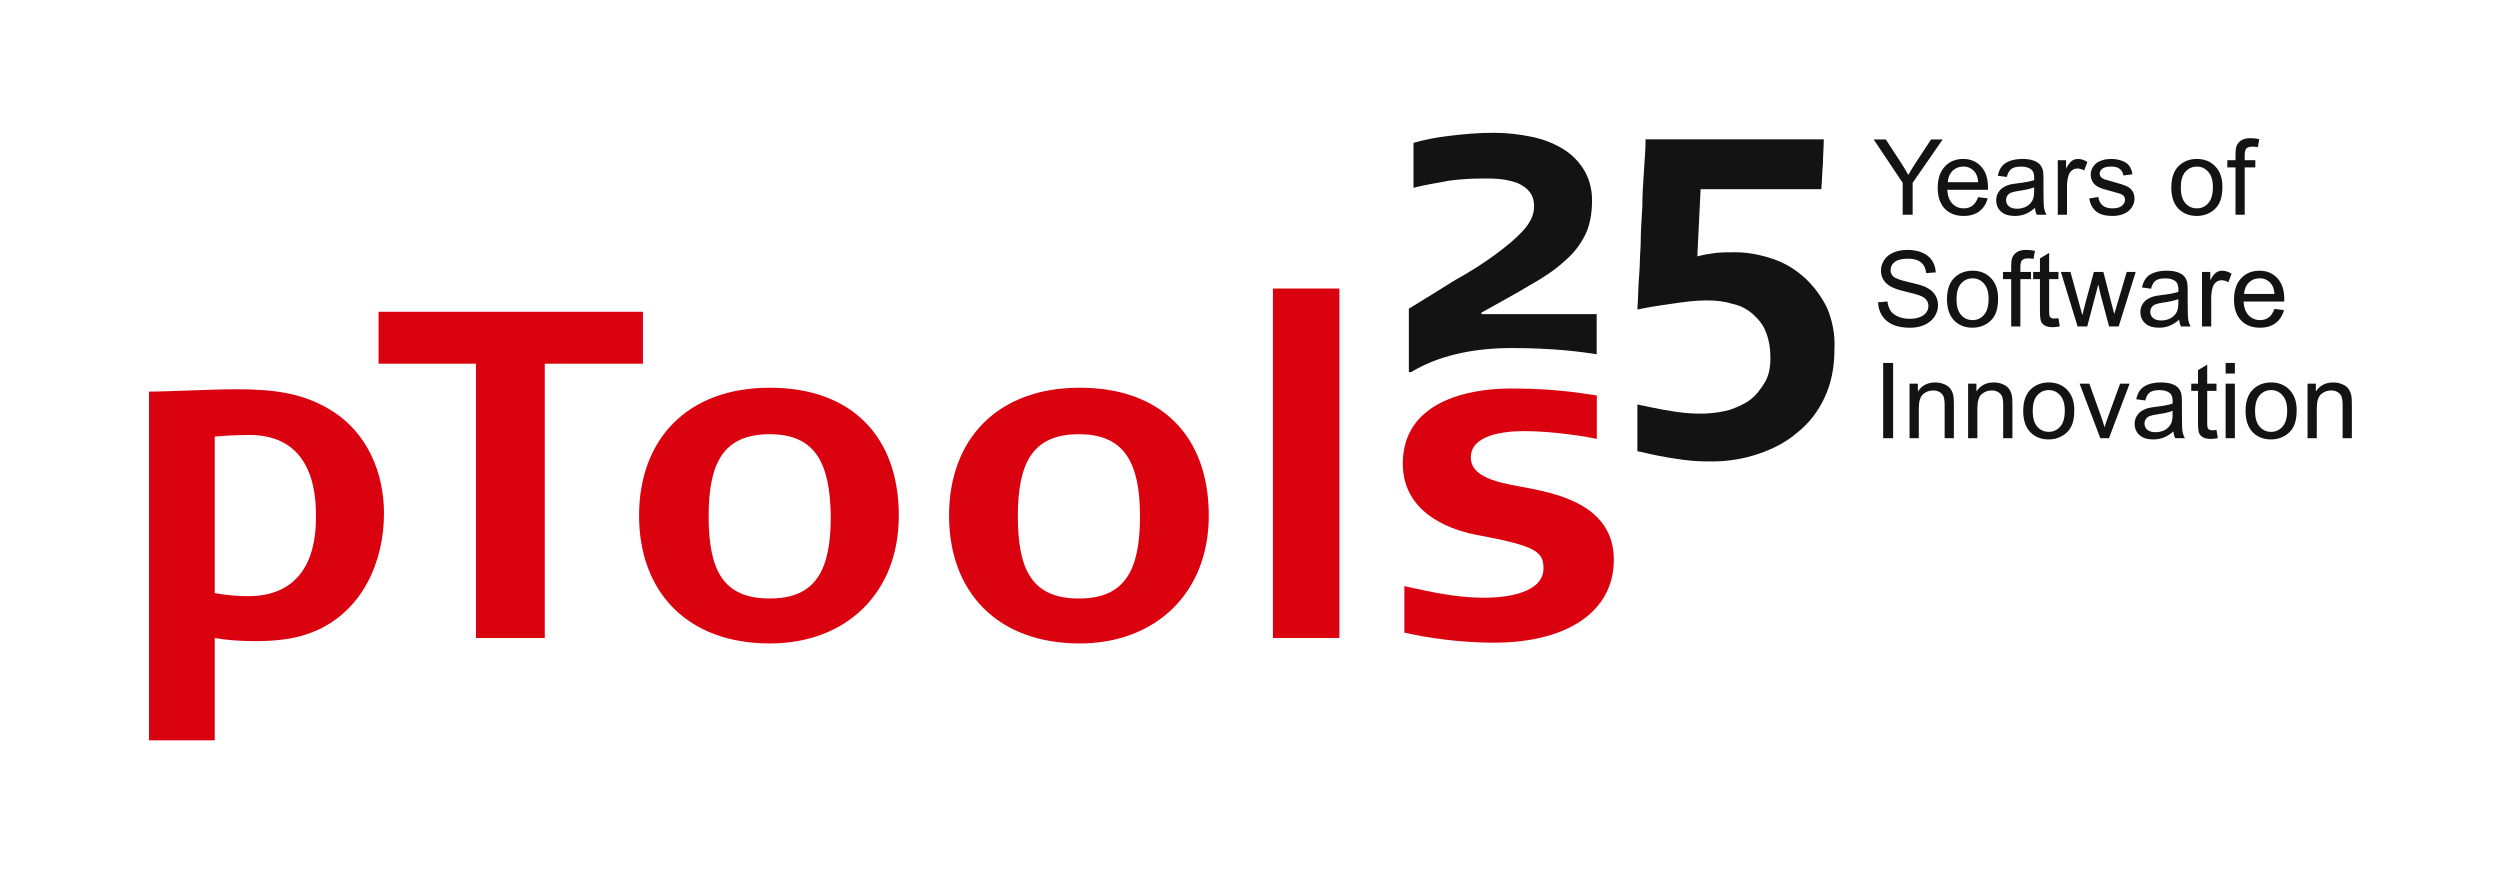
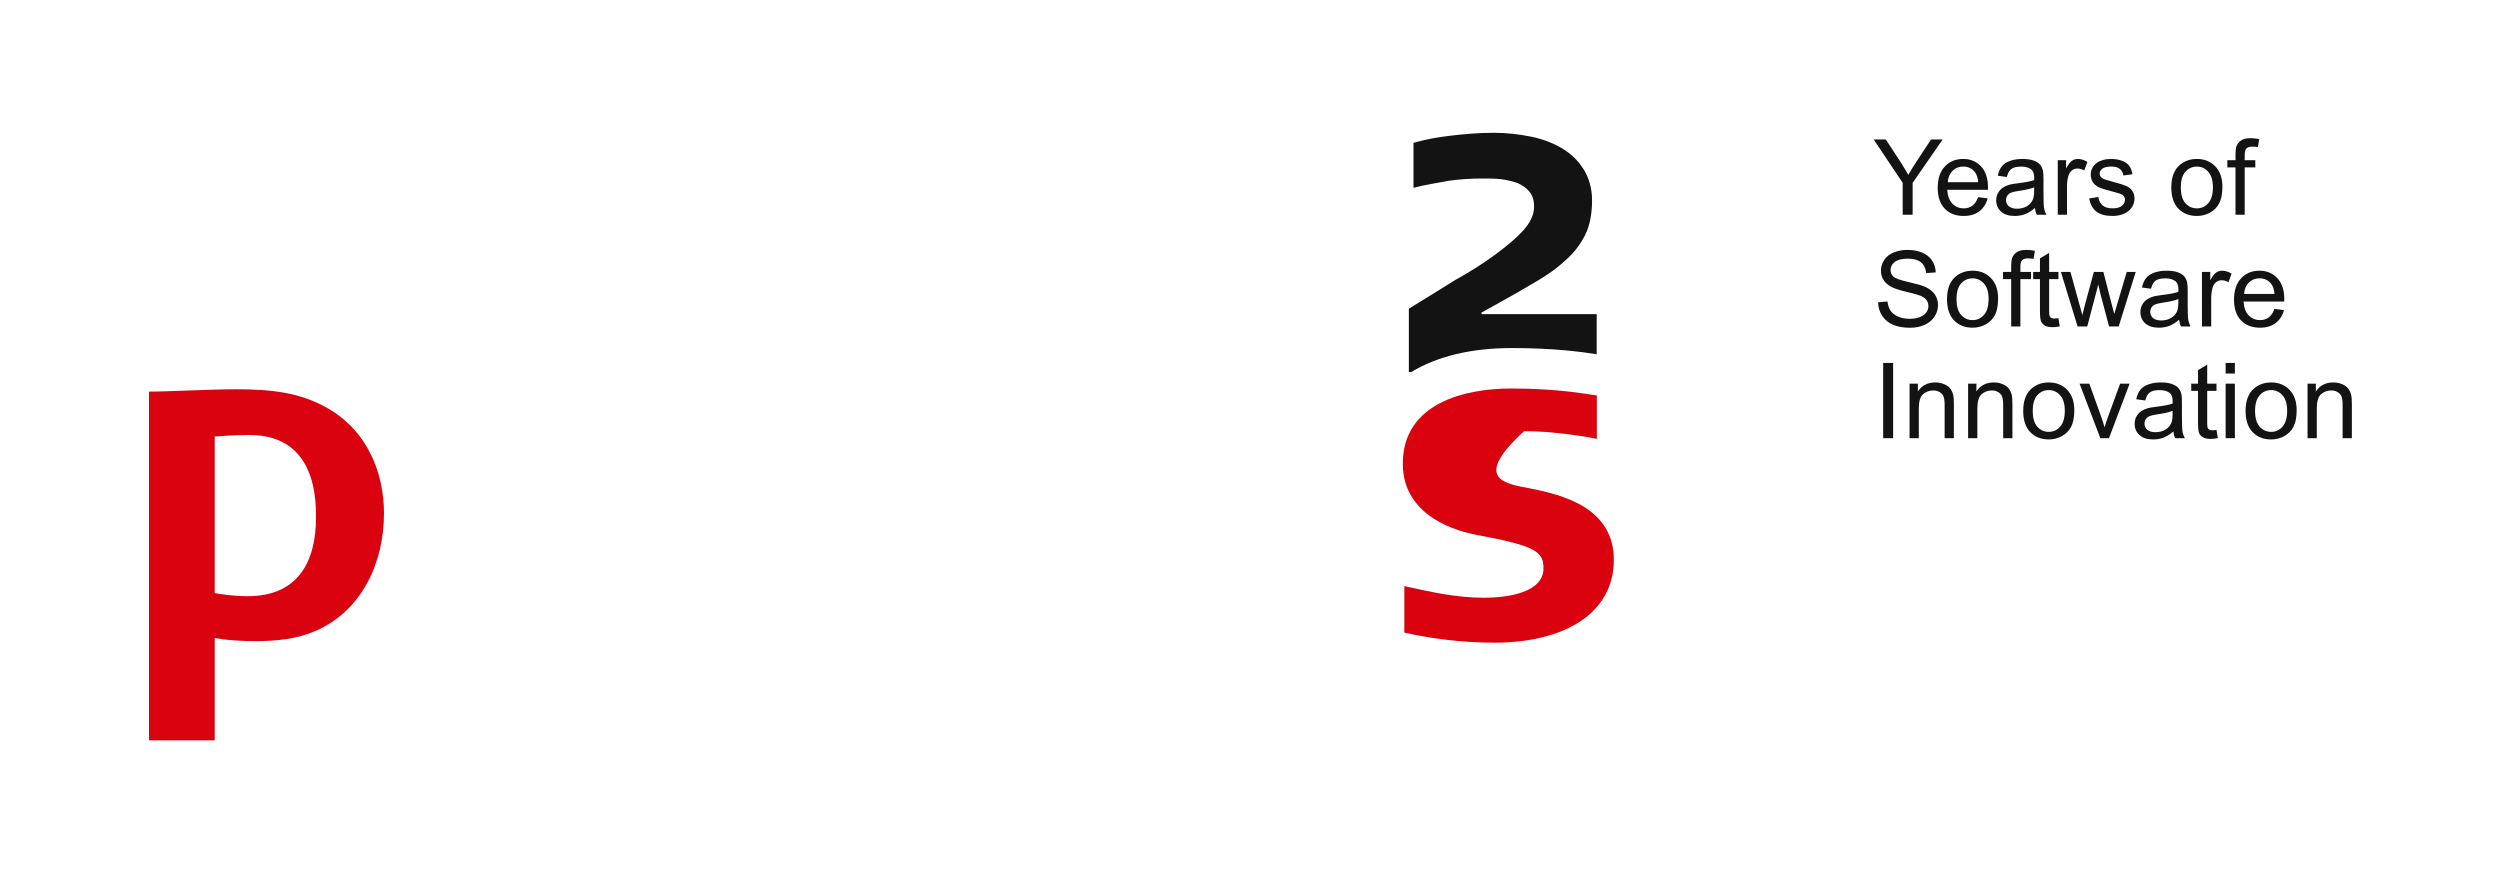
<svg xmlns="http://www.w3.org/2000/svg" width="1141" height="406" viewBox="0 0 1141 406" fill="none">
  <path d="M868.383 98V83.445L855.141 63.641H860.672L867.445 74C868.695 75.938 869.859 77.875 870.938 79.812C871.969 78.016 873.219 75.992 874.688 73.742L881.344 63.641H886.641L872.93 83.445V98H868.383ZM902.812 89.984L907.172 90.523C906.484 93.07 905.211 95.047 903.352 96.453C901.492 97.859 899.117 98.562 896.227 98.562C892.586 98.562 889.695 97.445 887.555 95.211C885.43 92.961 884.367 89.812 884.367 85.766C884.367 81.578 885.445 78.328 887.602 76.016C889.758 73.703 892.555 72.547 895.992 72.547C899.32 72.547 902.039 73.68 904.148 75.945C906.258 78.211 907.312 81.398 907.312 85.508C907.312 85.758 907.305 86.133 907.289 86.633H888.727C888.883 89.367 889.656 91.461 891.047 92.914C892.438 94.367 894.172 95.094 896.25 95.094C897.797 95.094 899.117 94.688 900.211 93.875C901.305 93.062 902.172 91.766 902.812 89.984ZM888.961 83.164H902.859C902.672 81.07 902.141 79.5 901.266 78.453C899.922 76.828 898.18 76.016 896.039 76.016C894.102 76.016 892.469 76.664 891.141 77.961C889.828 79.258 889.102 80.992 888.961 83.164ZM928.734 94.93C927.172 96.258 925.664 97.195 924.211 97.742C922.773 98.289 921.227 98.562 919.57 98.562C916.836 98.562 914.734 97.898 913.266 96.57C911.797 95.227 911.062 93.516 911.062 91.438C911.062 90.219 911.336 89.109 911.883 88.109C912.445 87.094 913.172 86.281 914.062 85.672C914.969 85.062 915.984 84.602 917.109 84.289C917.938 84.07 919.188 83.859 920.859 83.656C924.266 83.25 926.773 82.766 928.383 82.203C928.398 81.625 928.406 81.258 928.406 81.102C928.406 79.383 928.008 78.172 927.211 77.469C926.133 76.516 924.531 76.039 922.406 76.039C920.422 76.039 918.953 76.391 918 77.094C917.062 77.781 916.367 79.008 915.914 80.773L911.789 80.211C912.164 78.445 912.781 77.023 913.641 75.945C914.5 74.852 915.742 74.016 917.367 73.438C918.992 72.844 920.875 72.547 923.016 72.547C925.141 72.547 926.867 72.797 928.195 73.297C929.523 73.797 930.5 74.43 931.125 75.195C931.75 75.945 932.188 76.898 932.438 78.055C932.578 78.773 932.648 80.07 932.648 81.945V87.57C932.648 91.492 932.734 93.977 932.906 95.023C933.094 96.055 933.453 97.047 933.984 98H929.578C929.141 97.125 928.859 96.102 928.734 94.93ZM928.383 85.508C926.852 86.133 924.555 86.664 921.492 87.102C919.758 87.352 918.531 87.633 917.812 87.945C917.094 88.258 916.539 88.719 916.148 89.328C915.758 89.922 915.562 90.586 915.562 91.32C915.562 92.445 915.984 93.383 916.828 94.133C917.688 94.883 918.938 95.258 920.578 95.258C922.203 95.258 923.648 94.906 924.914 94.203C926.18 93.484 927.109 92.508 927.703 91.273C928.156 90.32 928.383 88.914 928.383 87.055V85.508ZM939.164 98V73.109H942.961V76.883C943.93 75.117 944.82 73.953 945.633 73.391C946.461 72.828 947.367 72.547 948.352 72.547C949.773 72.547 951.219 73 952.688 73.906L951.234 77.82C950.203 77.211 949.172 76.906 948.141 76.906C947.219 76.906 946.391 77.188 945.656 77.75C944.922 78.297 944.398 79.062 944.086 80.047C943.617 81.547 943.383 83.188 943.383 84.969V98H939.164ZM953.508 90.57L957.68 89.914C957.914 91.586 958.562 92.867 959.625 93.758C960.703 94.648 962.203 95.094 964.125 95.094C966.062 95.094 967.5 94.703 968.438 93.922C969.375 93.125 969.844 92.195 969.844 91.133C969.844 90.18 969.43 89.43 968.602 88.883C968.023 88.508 966.586 88.031 964.289 87.453C961.195 86.672 959.047 86 957.844 85.438C956.656 84.859 955.75 84.07 955.125 83.07C954.516 82.055 954.211 80.938 954.211 79.719C954.211 78.609 954.461 77.586 954.961 76.648C955.477 75.695 956.172 74.906 957.047 74.281C957.703 73.797 958.594 73.391 959.719 73.062C960.859 72.719 962.078 72.547 963.375 72.547C965.328 72.547 967.039 72.828 968.508 73.391C969.992 73.953 971.086 74.719 971.789 75.688C972.492 76.641 972.977 77.922 973.242 79.531L969.117 80.094C968.93 78.812 968.383 77.812 967.477 77.094C966.586 76.375 965.32 76.016 963.68 76.016C961.742 76.016 960.359 76.336 959.531 76.977C958.703 77.617 958.289 78.367 958.289 79.227C958.289 79.773 958.461 80.266 958.805 80.703C959.148 81.156 959.688 81.531 960.422 81.828C960.844 81.984 962.086 82.344 964.148 82.906C967.133 83.703 969.211 84.359 970.383 84.875C971.57 85.375 972.5 86.109 973.172 87.078C973.844 88.047 974.18 89.25 974.18 90.688C974.18 92.094 973.766 93.422 972.938 94.672C972.125 95.906 970.945 96.867 969.398 97.555C967.852 98.227 966.102 98.562 964.148 98.562C960.914 98.562 958.445 97.891 956.742 96.547C955.055 95.203 953.977 93.211 953.508 90.57ZM990.984 85.555C990.984 80.945 992.266 77.531 994.828 75.312C996.969 73.469 999.578 72.547 1002.66 72.547C1006.08 72.547 1008.88 73.672 1011.05 75.922C1013.22 78.156 1014.3 81.25 1014.3 85.203C1014.3 88.406 1013.82 90.93 1012.85 92.773C1011.9 94.602 1010.5 96.023 1008.66 97.039C1006.83 98.055 1004.83 98.562 1002.66 98.562C999.172 98.562 996.352 97.445 994.195 95.211C992.055 92.977 990.984 89.758 990.984 85.555ZM995.32 85.555C995.32 88.742 996.016 91.133 997.406 92.727C998.797 94.305 1000.55 95.094 1002.66 95.094C1004.75 95.094 1006.49 94.297 1007.88 92.703C1009.27 91.109 1009.97 88.68 1009.97 85.414C1009.97 82.336 1009.27 80.008 1007.86 78.43C1006.47 76.836 1004.73 76.039 1002.66 76.039C1000.55 76.039 998.797 76.828 997.406 78.406C996.016 79.984 995.32 82.367 995.32 85.555ZM1020.28 98V76.391H1016.55V73.109H1020.28V70.461C1020.28 68.789 1020.43 67.547 1020.73 66.734C1021.13 65.641 1021.84 64.758 1022.86 64.086C1023.89 63.398 1025.33 63.055 1027.17 63.055C1028.36 63.055 1029.67 63.195 1031.11 63.477L1030.48 67.156C1029.6 67 1028.77 66.922 1027.99 66.922C1026.71 66.922 1025.8 67.195 1025.27 67.742C1024.74 68.289 1024.48 69.312 1024.48 70.812V73.109H1029.33V76.391H1024.48V98H1020.28ZM857.156 137.961L861.445 137.586C861.648 139.305 862.117 140.719 862.852 141.828C863.602 142.922 864.758 143.812 866.32 144.5C867.883 145.172 869.641 145.508 871.594 145.508C873.328 145.508 874.859 145.25 876.188 144.734C877.516 144.219 878.5 143.516 879.141 142.625C879.797 141.719 880.125 140.734 880.125 139.672C880.125 138.594 879.812 137.656 879.188 136.859C878.562 136.047 877.531 135.367 876.094 134.82C875.172 134.461 873.133 133.906 869.977 133.156C866.82 132.391 864.609 131.672 863.344 131C861.703 130.141 860.477 129.078 859.664 127.812C858.867 126.531 858.469 125.102 858.469 123.523C858.469 121.789 858.961 120.172 859.945 118.672C860.93 117.156 862.367 116.008 864.258 115.227C866.148 114.445 868.25 114.055 870.562 114.055C873.109 114.055 875.352 114.469 877.289 115.297C879.242 116.109 880.742 117.312 881.789 118.906C882.836 120.5 883.398 122.305 883.477 124.32L879.117 124.648C878.883 122.477 878.086 120.836 876.727 119.727C875.383 118.617 873.391 118.062 870.75 118.062C868 118.062 865.992 118.57 864.727 119.586C863.477 120.586 862.852 121.797 862.852 123.219C862.852 124.453 863.297 125.469 864.188 126.266C865.062 127.062 867.344 127.883 871.031 128.727C874.734 129.555 877.273 130.281 878.648 130.906C880.648 131.828 882.125 133 883.078 134.422C884.031 135.828 884.508 137.453 884.508 139.297C884.508 141.125 883.984 142.852 882.938 144.477C881.891 146.086 880.383 147.344 878.414 148.25C876.461 149.141 874.258 149.586 871.805 149.586C868.695 149.586 866.086 149.133 863.977 148.227C861.883 147.32 860.234 145.961 859.031 144.148C857.844 142.32 857.219 140.258 857.156 137.961ZM888.609 136.555C888.609 131.945 889.891 128.531 892.453 126.312C894.594 124.469 897.203 123.547 900.281 123.547C903.703 123.547 906.5 124.672 908.672 126.922C910.844 129.156 911.93 132.25 911.93 136.203C911.93 139.406 911.445 141.93 910.477 143.773C909.523 145.602 908.125 147.023 906.281 148.039C904.453 149.055 902.453 149.562 900.281 149.562C896.797 149.562 893.977 148.445 891.82 146.211C889.68 143.977 888.609 140.758 888.609 136.555ZM892.945 136.555C892.945 139.742 893.641 142.133 895.031 143.727C896.422 145.305 898.172 146.094 900.281 146.094C902.375 146.094 904.117 145.297 905.508 143.703C906.898 142.109 907.594 139.68 907.594 136.414C907.594 133.336 906.891 131.008 905.484 129.43C904.094 127.836 902.359 127.039 900.281 127.039C898.172 127.039 896.422 127.828 895.031 129.406C893.641 130.984 892.945 133.367 892.945 136.555ZM917.906 149V127.391H914.18V124.109H917.906V121.461C917.906 119.789 918.055 118.547 918.352 117.734C918.758 116.641 919.469 115.758 920.484 115.086C921.516 114.398 922.953 114.055 924.797 114.055C925.984 114.055 927.297 114.195 928.734 114.477L928.102 118.156C927.227 118 926.398 117.922 925.617 117.922C924.336 117.922 923.43 118.195 922.898 118.742C922.367 119.289 922.102 120.312 922.102 121.812V124.109H926.953V127.391H922.102V149H917.906ZM939.469 145.227L940.078 148.953C938.891 149.203 937.828 149.328 936.891 149.328C935.359 149.328 934.172 149.086 933.328 148.602C932.484 148.117 931.891 147.484 931.547 146.703C931.203 145.906 931.031 144.242 931.031 141.711V127.391H927.938V124.109H931.031V117.945L935.227 115.414V124.109H939.469V127.391H935.227V141.945C935.227 143.148 935.297 143.922 935.438 144.266C935.594 144.609 935.836 144.883 936.164 145.086C936.508 145.289 936.992 145.391 937.617 145.391C938.086 145.391 938.703 145.336 939.469 145.227ZM948.211 149L940.594 124.109H944.953L948.914 138.477L950.391 143.82C950.453 143.555 950.883 141.844 951.68 138.688L955.641 124.109H959.977L963.703 138.547L964.945 143.305L966.375 138.5L970.641 124.109H974.742L966.961 149H962.578L958.617 134.094L957.656 129.852L952.617 149H948.211ZM994.547 145.93C992.984 147.258 991.477 148.195 990.023 148.742C988.586 149.289 987.039 149.562 985.383 149.562C982.648 149.562 980.547 148.898 979.078 147.57C977.609 146.227 976.875 144.516 976.875 142.438C976.875 141.219 977.148 140.109 977.695 139.109C978.258 138.094 978.984 137.281 979.875 136.672C980.781 136.062 981.797 135.602 982.922 135.289C983.75 135.07 985 134.859 986.672 134.656C990.078 134.25 992.586 133.766 994.195 133.203C994.211 132.625 994.219 132.258 994.219 132.102C994.219 130.383 993.82 129.172 993.023 128.469C991.945 127.516 990.344 127.039 988.219 127.039C986.234 127.039 984.766 127.391 983.812 128.094C982.875 128.781 982.18 130.008 981.727 131.773L977.602 131.211C977.977 129.445 978.594 128.023 979.453 126.945C980.312 125.852 981.555 125.016 983.18 124.438C984.805 123.844 986.688 123.547 988.828 123.547C990.953 123.547 992.68 123.797 994.008 124.297C995.336 124.797 996.312 125.43 996.938 126.195C997.562 126.945 998 127.898 998.25 129.055C998.391 129.773 998.461 131.07 998.461 132.945V138.57C998.461 142.492 998.547 144.977 998.719 146.023C998.906 147.055 999.266 148.047 999.797 149H995.391C994.953 148.125 994.672 147.102 994.547 145.93ZM994.195 136.508C992.664 137.133 990.367 137.664 987.305 138.102C985.57 138.352 984.344 138.633 983.625 138.945C982.906 139.258 982.352 139.719 981.961 140.328C981.57 140.922 981.375 141.586 981.375 142.32C981.375 143.445 981.797 144.383 982.641 145.133C983.5 145.883 984.75 146.258 986.391 146.258C988.016 146.258 989.461 145.906 990.727 145.203C991.992 144.484 992.922 143.508 993.516 142.273C993.969 141.32 994.195 139.914 994.195 138.055V136.508ZM1004.98 149V124.109H1008.77V127.883C1009.74 126.117 1010.63 124.953 1011.45 124.391C1012.27 123.828 1013.18 123.547 1014.16 123.547C1015.59 123.547 1017.03 124 1018.5 124.906L1017.05 128.82C1016.02 128.211 1014.98 127.906 1013.95 127.906C1013.03 127.906 1012.2 128.188 1011.47 128.75C1010.73 129.297 1010.21 130.062 1009.9 131.047C1009.43 132.547 1009.2 134.188 1009.2 135.969V149H1004.98ZM1038.05 140.984L1042.41 141.523C1041.72 144.07 1040.45 146.047 1038.59 147.453C1036.73 148.859 1034.35 149.562 1031.46 149.562C1027.82 149.562 1024.93 148.445 1022.79 146.211C1020.66 143.961 1019.6 140.812 1019.6 136.766C1019.6 132.578 1020.68 129.328 1022.84 127.016C1024.99 124.703 1027.79 123.547 1031.23 123.547C1034.55 123.547 1037.27 124.68 1039.38 126.945C1041.49 129.211 1042.55 132.398 1042.55 136.508C1042.55 136.758 1042.54 137.133 1042.52 137.633H1023.96C1024.12 140.367 1024.89 142.461 1026.28 143.914C1027.67 145.367 1029.41 146.094 1031.48 146.094C1033.03 146.094 1034.35 145.688 1035.45 144.875C1036.54 144.062 1037.41 142.766 1038.05 140.984ZM1024.2 134.164H1038.09C1037.91 132.07 1037.38 130.5 1036.5 129.453C1035.16 127.828 1033.41 127.016 1031.27 127.016C1029.34 127.016 1027.7 127.664 1026.38 128.961C1025.06 130.258 1024.34 131.992 1024.2 134.164ZM859.477 200V165.641H864.023V200H859.477ZM871.523 200V175.109H875.32V178.648C877.148 175.914 879.789 174.547 883.242 174.547C884.742 174.547 886.117 174.82 887.367 175.367C888.633 175.898 889.578 176.602 890.203 177.477C890.828 178.352 891.266 179.391 891.516 180.594C891.672 181.375 891.75 182.742 891.75 184.695V200H887.531V184.859C887.531 183.141 887.367 181.859 887.039 181.016C886.711 180.156 886.125 179.477 885.281 178.977C884.453 178.461 883.477 178.203 882.352 178.203C880.555 178.203 879 178.773 877.688 179.914C876.391 181.055 875.742 183.219 875.742 186.406V200H871.523ZM898.242 200V175.109H902.039V178.648C903.867 175.914 906.508 174.547 909.961 174.547C911.461 174.547 912.836 174.82 914.086 175.367C915.352 175.898 916.297 176.602 916.922 177.477C917.547 178.352 917.984 179.391 918.234 180.594C918.391 181.375 918.469 182.742 918.469 184.695V200H914.25V184.859C914.25 183.141 914.086 181.859 913.758 181.016C913.43 180.156 912.844 179.477 912 178.977C911.172 178.461 910.195 178.203 909.07 178.203C907.273 178.203 905.719 178.773 904.406 179.914C903.109 181.055 902.461 183.219 902.461 186.406V200H898.242ZM923.391 187.555C923.391 182.945 924.672 179.531 927.234 177.312C929.375 175.469 931.984 174.547 935.062 174.547C938.484 174.547 941.281 175.672 943.453 177.922C945.625 180.156 946.711 183.25 946.711 187.203C946.711 190.406 946.227 192.93 945.258 194.773C944.305 196.602 942.906 198.023 941.062 199.039C939.234 200.055 937.234 200.562 935.062 200.562C931.578 200.562 928.758 199.445 926.602 197.211C924.461 194.977 923.391 191.758 923.391 187.555ZM927.727 187.555C927.727 190.742 928.422 193.133 929.812 194.727C931.203 196.305 932.953 197.094 935.062 197.094C937.156 197.094 938.898 196.297 940.289 194.703C941.68 193.109 942.375 190.68 942.375 187.414C942.375 184.336 941.672 182.008 940.266 180.43C938.875 178.836 937.141 178.039 935.062 178.039C932.953 178.039 931.203 178.828 929.812 180.406C928.422 181.984 927.727 184.367 927.727 187.555ZM958.594 200L949.125 175.109H953.578L958.922 190.016C959.5 191.625 960.031 193.297 960.516 195.031C960.891 193.719 961.414 192.141 962.086 190.297L967.617 175.109H971.953L962.531 200H958.594ZM991.922 196.93C990.359 198.258 988.852 199.195 987.398 199.742C985.961 200.289 984.414 200.562 982.758 200.562C980.023 200.562 977.922 199.898 976.453 198.57C974.984 197.227 974.25 195.516 974.25 193.438C974.25 192.219 974.523 191.109 975.07 190.109C975.633 189.094 976.359 188.281 977.25 187.672C978.156 187.062 979.172 186.602 980.297 186.289C981.125 186.07 982.375 185.859 984.047 185.656C987.453 185.25 989.961 184.766 991.57 184.203C991.586 183.625 991.594 183.258 991.594 183.102C991.594 181.383 991.195 180.172 990.398 179.469C989.32 178.516 987.719 178.039 985.594 178.039C983.609 178.039 982.141 178.391 981.188 179.094C980.25 179.781 979.555 181.008 979.102 182.773L974.977 182.211C975.352 180.445 975.969 179.023 976.828 177.945C977.688 176.852 978.93 176.016 980.555 175.438C982.18 174.844 984.062 174.547 986.203 174.547C988.328 174.547 990.055 174.797 991.383 175.297C992.711 175.797 993.688 176.43 994.312 177.195C994.938 177.945 995.375 178.898 995.625 180.055C995.766 180.773 995.836 182.07 995.836 183.945V189.57C995.836 193.492 995.922 195.977 996.094 197.023C996.281 198.055 996.641 199.047 997.172 200H992.766C992.328 199.125 992.047 198.102 991.922 196.93ZM991.57 187.508C990.039 188.133 987.742 188.664 984.68 189.102C982.945 189.352 981.719 189.633 981 189.945C980.281 190.258 979.727 190.719 979.336 191.328C978.945 191.922 978.75 192.586 978.75 193.32C978.75 194.445 979.172 195.383 980.016 196.133C980.875 196.883 982.125 197.258 983.766 197.258C985.391 197.258 986.836 196.906 988.102 196.203C989.367 195.484 990.297 194.508 990.891 193.273C991.344 192.32 991.57 190.914 991.57 189.055V187.508ZM1011.61 196.227L1012.22 199.953C1011.03 200.203 1009.97 200.328 1009.03 200.328C1007.5 200.328 1006.31 200.086 1005.47 199.602C1004.62 199.117 1004.03 198.484 1003.69 197.703C1003.34 196.906 1003.17 195.242 1003.17 192.711V178.391H1000.08V175.109H1003.17V168.945L1007.37 166.414V175.109H1011.61V178.391H1007.37V192.945C1007.37 194.148 1007.44 194.922 1007.58 195.266C1007.73 195.609 1007.98 195.883 1008.3 196.086C1008.65 196.289 1009.13 196.391 1009.76 196.391C1010.23 196.391 1010.84 196.336 1011.61 196.227ZM1015.78 170.492V165.641H1020V170.492H1015.78ZM1015.78 200V175.109H1020V200H1015.78ZM1024.88 187.555C1024.88 182.945 1026.16 179.531 1028.72 177.312C1030.86 175.469 1033.47 174.547 1036.55 174.547C1039.97 174.547 1042.77 175.672 1044.94 177.922C1047.11 180.156 1048.2 183.25 1048.2 187.203C1048.2 190.406 1047.71 192.93 1046.74 194.773C1045.79 196.602 1044.39 198.023 1042.55 199.039C1040.72 200.055 1038.72 200.562 1036.55 200.562C1033.06 200.562 1030.24 199.445 1028.09 197.211C1025.95 194.977 1024.88 191.758 1024.88 187.555ZM1029.21 187.555C1029.21 190.742 1029.91 193.133 1031.3 194.727C1032.69 196.305 1034.44 197.094 1036.55 197.094C1038.64 197.094 1040.38 196.297 1041.77 194.703C1043.16 193.109 1043.86 190.68 1043.86 187.414C1043.86 184.336 1043.16 182.008 1041.75 180.43C1040.36 178.836 1038.62 178.039 1036.55 178.039C1034.44 178.039 1032.69 178.828 1031.3 180.406C1029.91 181.984 1029.21 184.367 1029.21 187.555ZM1053.16 200V175.109H1056.96V178.648C1058.79 175.914 1061.43 174.547 1064.88 174.547C1066.38 174.547 1067.76 174.82 1069.01 175.367C1070.27 175.898 1071.22 176.602 1071.84 177.477C1072.47 178.352 1072.91 179.391 1073.16 180.594C1073.31 181.375 1073.39 182.742 1073.39 184.695V200H1069.17V184.859C1069.17 183.141 1069.01 181.859 1068.68 181.016C1068.35 180.156 1067.77 179.477 1066.92 178.977C1066.09 178.461 1065.12 178.203 1063.99 178.203C1062.2 178.203 1060.64 178.773 1059.33 179.914C1058.03 181.055 1057.38 183.219 1057.38 186.406V200H1053.16Z" fill="#131313" />
-   <path d="M681.868 293.316C666.345 293.316 651.881 291.194 640.944 288.719V267.498C652.233 269.973 664.229 272.803 677.282 272.803C688.572 272.803 704.448 270.327 704.448 259.363C704.448 251.582 700.567 249.106 674.107 244.155C666.345 242.74 640.238 236.374 640.238 211.616C640.238 183.675 669.168 177.309 689.63 177.309C711.151 177.309 723.499 179.785 728.791 180.492V200.298C725.615 199.591 709.74 196.761 695.628 196.761C686.102 196.761 671.285 198.53 671.285 208.787C671.285 219.043 687.513 220.812 698.45 222.934C712.562 225.763 736.552 231.422 736.552 255.472C736.552 279.523 714.679 293.316 681.868 293.316Z" fill="#DA020E" />
+   <path d="M681.868 293.316C666.345 293.316 651.881 291.194 640.944 288.719V267.498C652.233 269.973 664.229 272.803 677.282 272.803C688.572 272.803 704.448 270.327 704.448 259.363C704.448 251.582 700.567 249.106 674.107 244.155C666.345 242.74 640.238 236.374 640.238 211.616C640.238 183.675 669.168 177.309 689.63 177.309C711.151 177.309 723.499 179.785 728.791 180.492V200.298C725.615 199.591 709.74 196.761 695.628 196.761C671.285 219.043 687.513 220.812 698.45 222.934C712.562 225.763 736.552 231.422 736.552 255.472C736.552 279.523 714.679 293.316 681.868 293.316Z" fill="#DA020E" />
  <path d="M113.864 198.53C103.985 198.53 99.752 199.238 97.988 199.238V270.681C100.105 271.035 105.749 272.096 113.158 272.096C136.09 272.096 144.204 256.18 144.204 236.374C144.557 214.8 136.443 198.53 113.864 198.53ZM143.852 288.012C135.737 291.549 126.564 292.61 116.686 292.61C110.336 292.61 103.985 292.256 97.988 291.195V337.881H68V178.724C77.173 178.724 95.871 177.663 107.866 177.663C123.742 177.663 137.148 179.078 149.849 186.505C168.195 197.116 175.251 216.568 175.251 234.252C175.251 256.534 165.372 278.816 143.852 288.012Z" fill="#DA020E" />
-   <path d="M293.436 165.991H248.631V291.194H217.232V165.991H172.779V142.294H293.436V165.991Z" fill="#DA020E" />
-   <path d="M351.297 198.176C330.129 198.176 323.426 211.262 323.426 235.666C323.426 260.424 330.129 273.156 351.297 273.156C372.465 273.156 379.168 260.07 379.168 235.666C378.815 211.262 372.112 198.176 351.297 198.176ZM351.297 293.67C313.547 293.67 291.674 269.973 291.674 235.312C291.674 200.652 313.547 176.955 351.297 176.955C389.046 176.955 410.214 199.591 410.214 235.312C410.214 271.034 385.871 293.67 351.297 293.67Z" fill="#DA020E" />
-   <path d="M492.419 198.176C471.251 198.176 464.547 211.262 464.547 235.666C464.547 260.424 471.251 273.156 492.419 273.156C513.586 273.156 520.29 260.07 520.29 235.666C520.29 211.262 513.234 198.176 492.419 198.176ZM492.771 293.67C455.022 293.67 433.148 269.973 433.148 235.312C433.148 200.652 455.022 176.955 492.771 176.955C530.521 176.955 551.689 199.591 551.689 235.312C551.689 271.034 526.993 293.67 492.771 293.67Z" fill="#DA020E" />
-   <path d="M580.969 131.683H611.31V291.193H580.969V131.683Z" fill="#DA020E" />
  <path d="M689.922 158.85C709.326 158.85 722.027 160.619 728.73 161.68V159.911V146.545V143.362H676.163V142.655C684.277 138.057 691.686 134.166 698.037 130.276C704.387 126.739 709.679 123.202 713.912 119.312C718.146 115.775 721.321 111.531 723.438 107.286C725.555 103.042 726.613 97.737 726.613 91.371C726.613 86.066 725.202 81.114 722.732 77.224C720.263 73.333 717.088 70.15 712.854 67.674C708.62 65.198 704.034 63.43 698.742 62.369C693.45 61.308 687.805 60.6 681.808 60.6C674.046 60.6 667.343 61.308 661.346 62.015C655.348 62.723 650.056 63.784 645.117 65.198V85.712C650.409 84.297 655.701 83.59 660.993 82.529C665.932 81.821 671.224 81.468 676.869 81.468C679.691 81.468 682.513 81.468 685.336 81.821C688.158 82.175 690.628 82.882 692.745 83.59C694.861 84.651 696.625 85.712 698.037 87.48C699.448 89.249 700.153 91.371 700.153 94.2C700.153 98.091 698.389 101.628 695.214 105.164C692.039 108.701 687.805 112.238 682.513 116.128C677.221 120.019 671.224 123.909 664.168 127.8C657.465 132.044 650.409 136.288 643 140.886V169.814H644.058C655.701 162.741 671.224 158.85 689.922 158.85Z" fill="#131313" />
-   <path d="M833.871 140.516C831.247 135.212 827.874 130.666 823.752 126.877C819.63 123.088 814.758 120.057 809.136 118.163C803.515 116.269 797.894 115.132 791.897 115.132C788.524 115.132 785.152 115.132 782.528 115.511C779.905 115.89 777.282 116.269 774.658 117.027L776.157 86.338H831.247C831.622 82.171 831.622 78.382 831.997 74.594C831.997 70.805 832.371 67.016 832.371 63.606H751.048C751.048 67.774 750.674 72.32 750.299 78.003C749.924 83.308 749.549 88.99 749.549 94.674C749.175 100.356 748.8 106.039 748.8 111.722C748.425 117.405 748.425 122.331 748.05 126.498C747.676 131.045 747.676 135.591 747.301 141.274C752.547 140.137 757.794 139.38 763.041 138.622C768.287 137.864 773.534 137.106 778.781 137.106C782.903 137.106 787.025 137.485 790.398 138.622C794.146 139.38 797.144 140.895 799.767 143.168C802.391 145.442 804.639 148.094 805.763 151.124C807.263 154.534 808.012 158.702 808.012 163.627C808.012 167.795 807.263 171.583 805.389 174.614C803.515 177.645 801.641 180.297 798.643 182.57C796.02 184.465 792.647 185.98 789.274 187.117C775.801 190.601 763.801 188.101 747.301 184.601V205.91C750.674 206.667 755.801 207.9 761.801 208.9C771.223 210.471 775.033 210.606 781.404 210.606C788.524 210.606 795.645 209.47 802.391 207.197C809.136 204.923 815.132 201.893 820.379 197.346C825.626 193.179 829.748 187.874 832.746 181.434C835.744 174.993 837.243 167.795 837.243 159.46C837.618 152.261 836.119 145.82 833.871 140.516Z" fill="#131313" />
</svg>